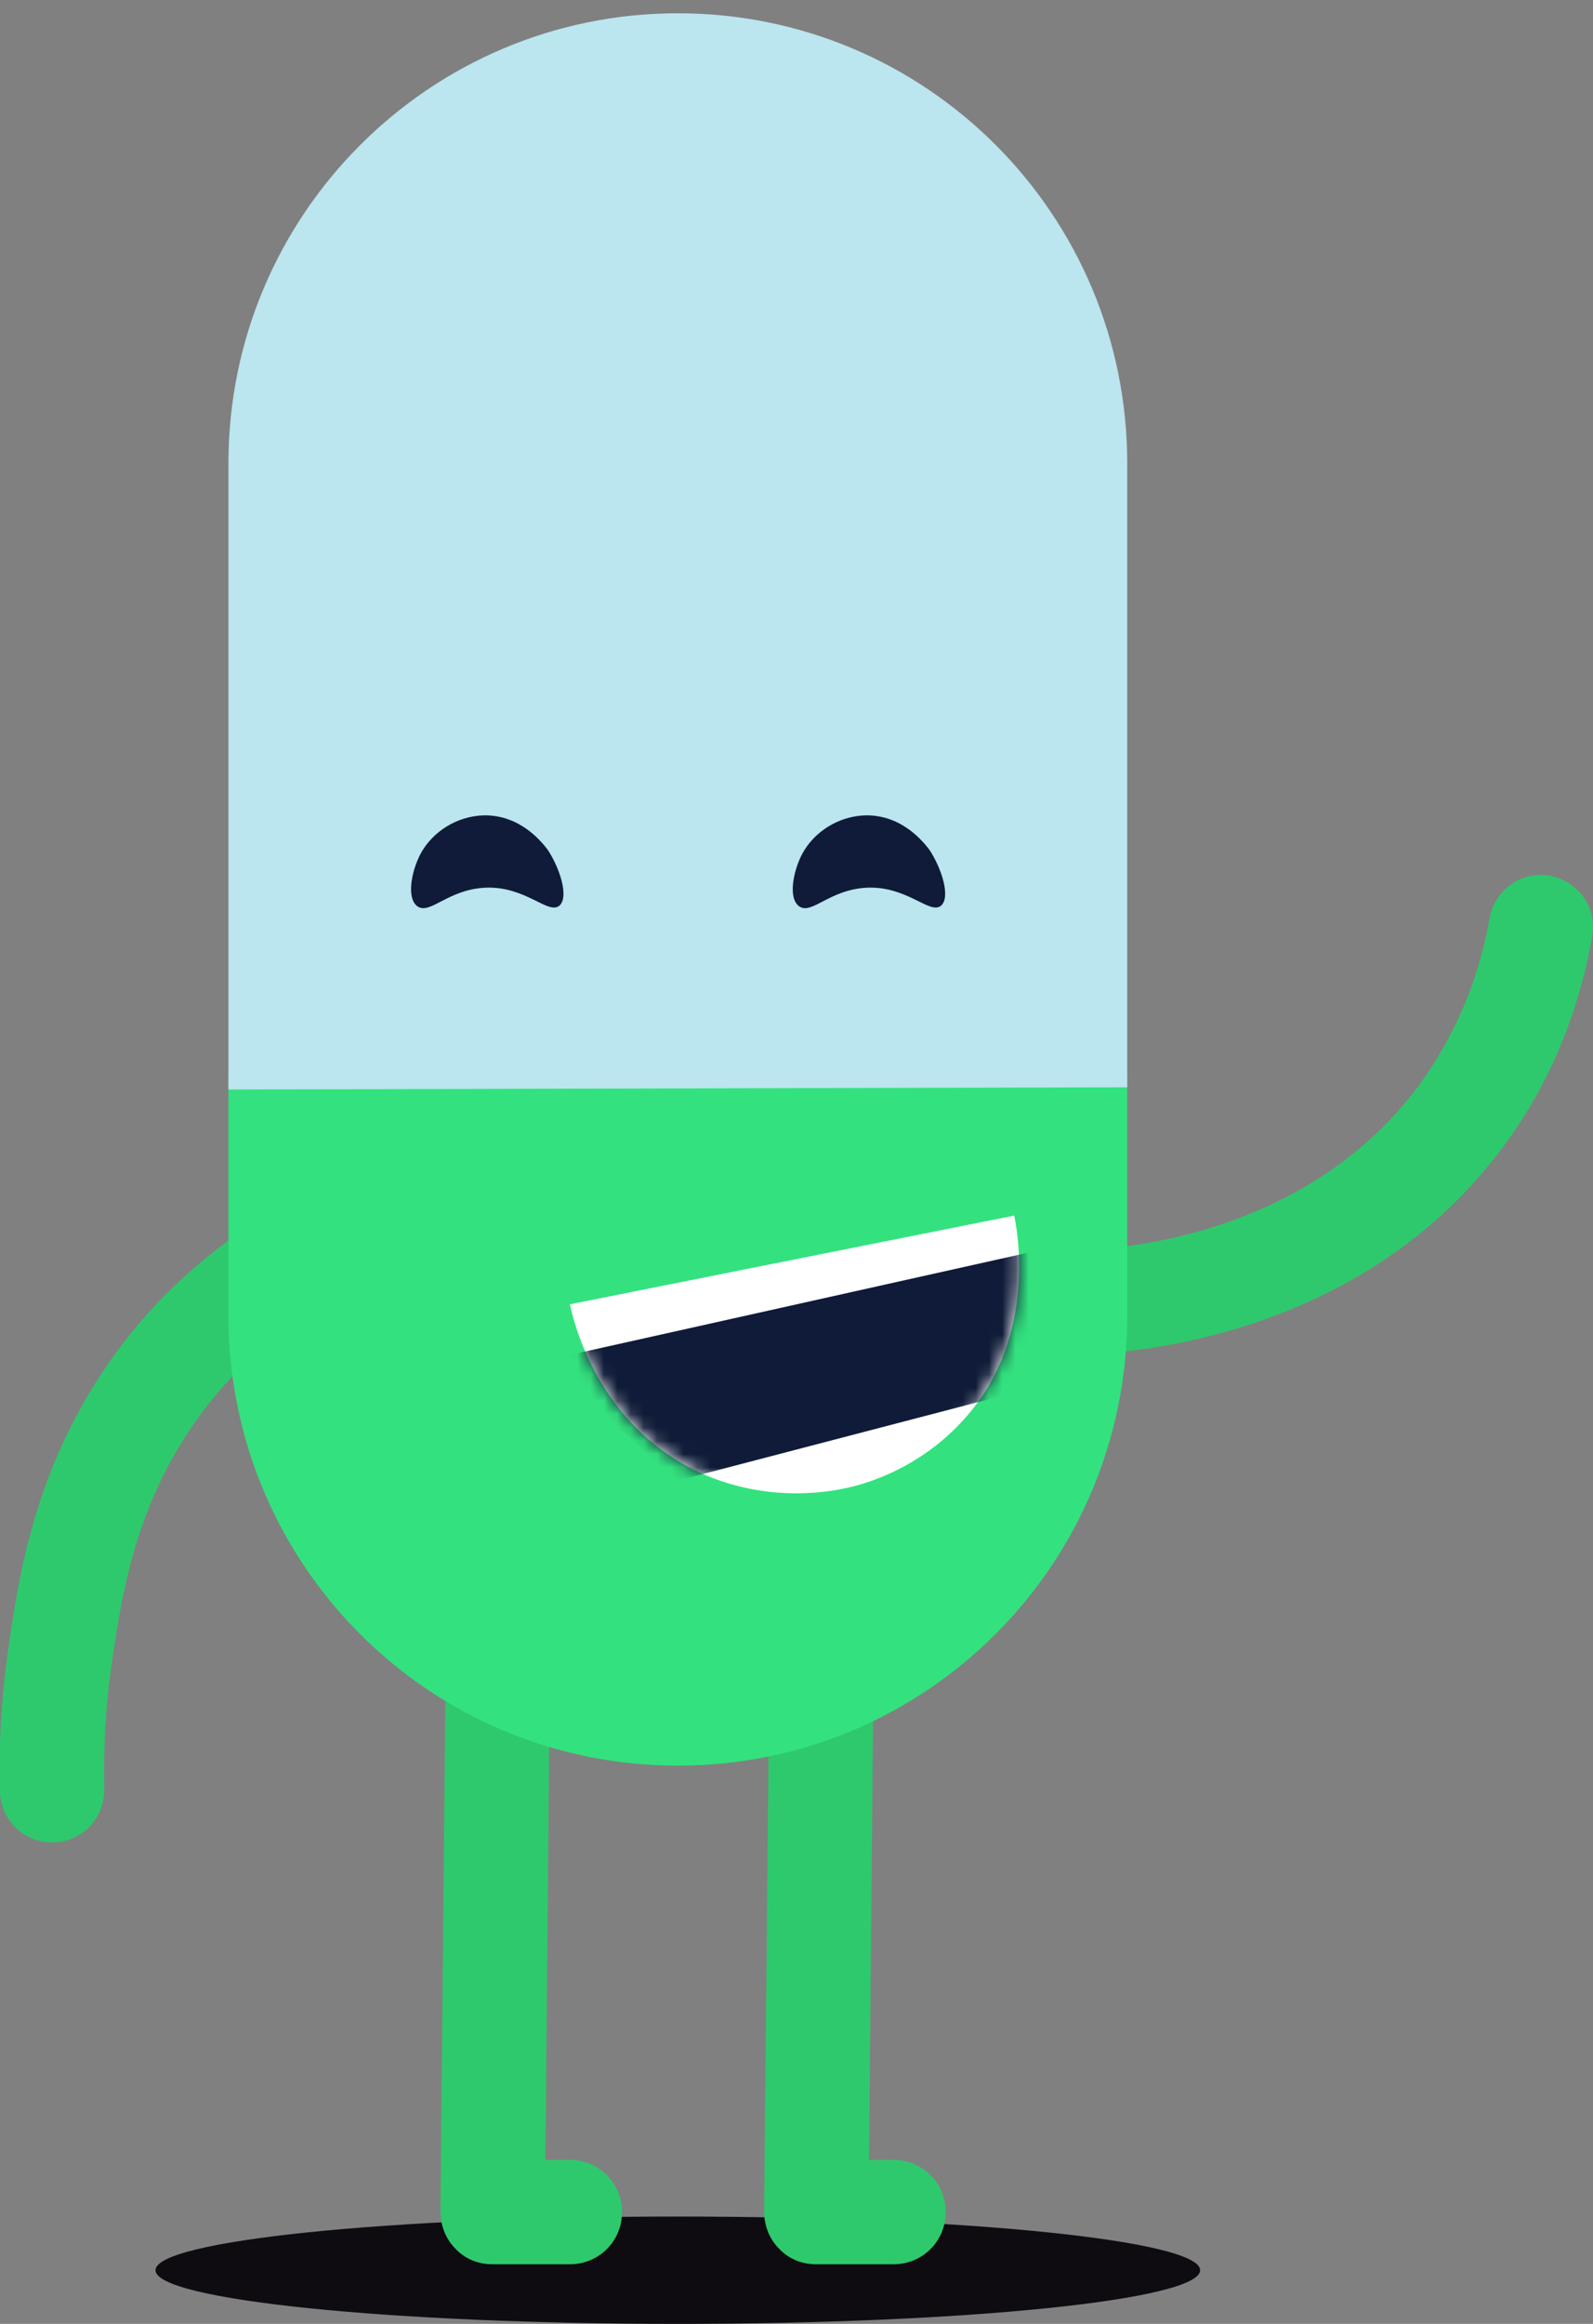
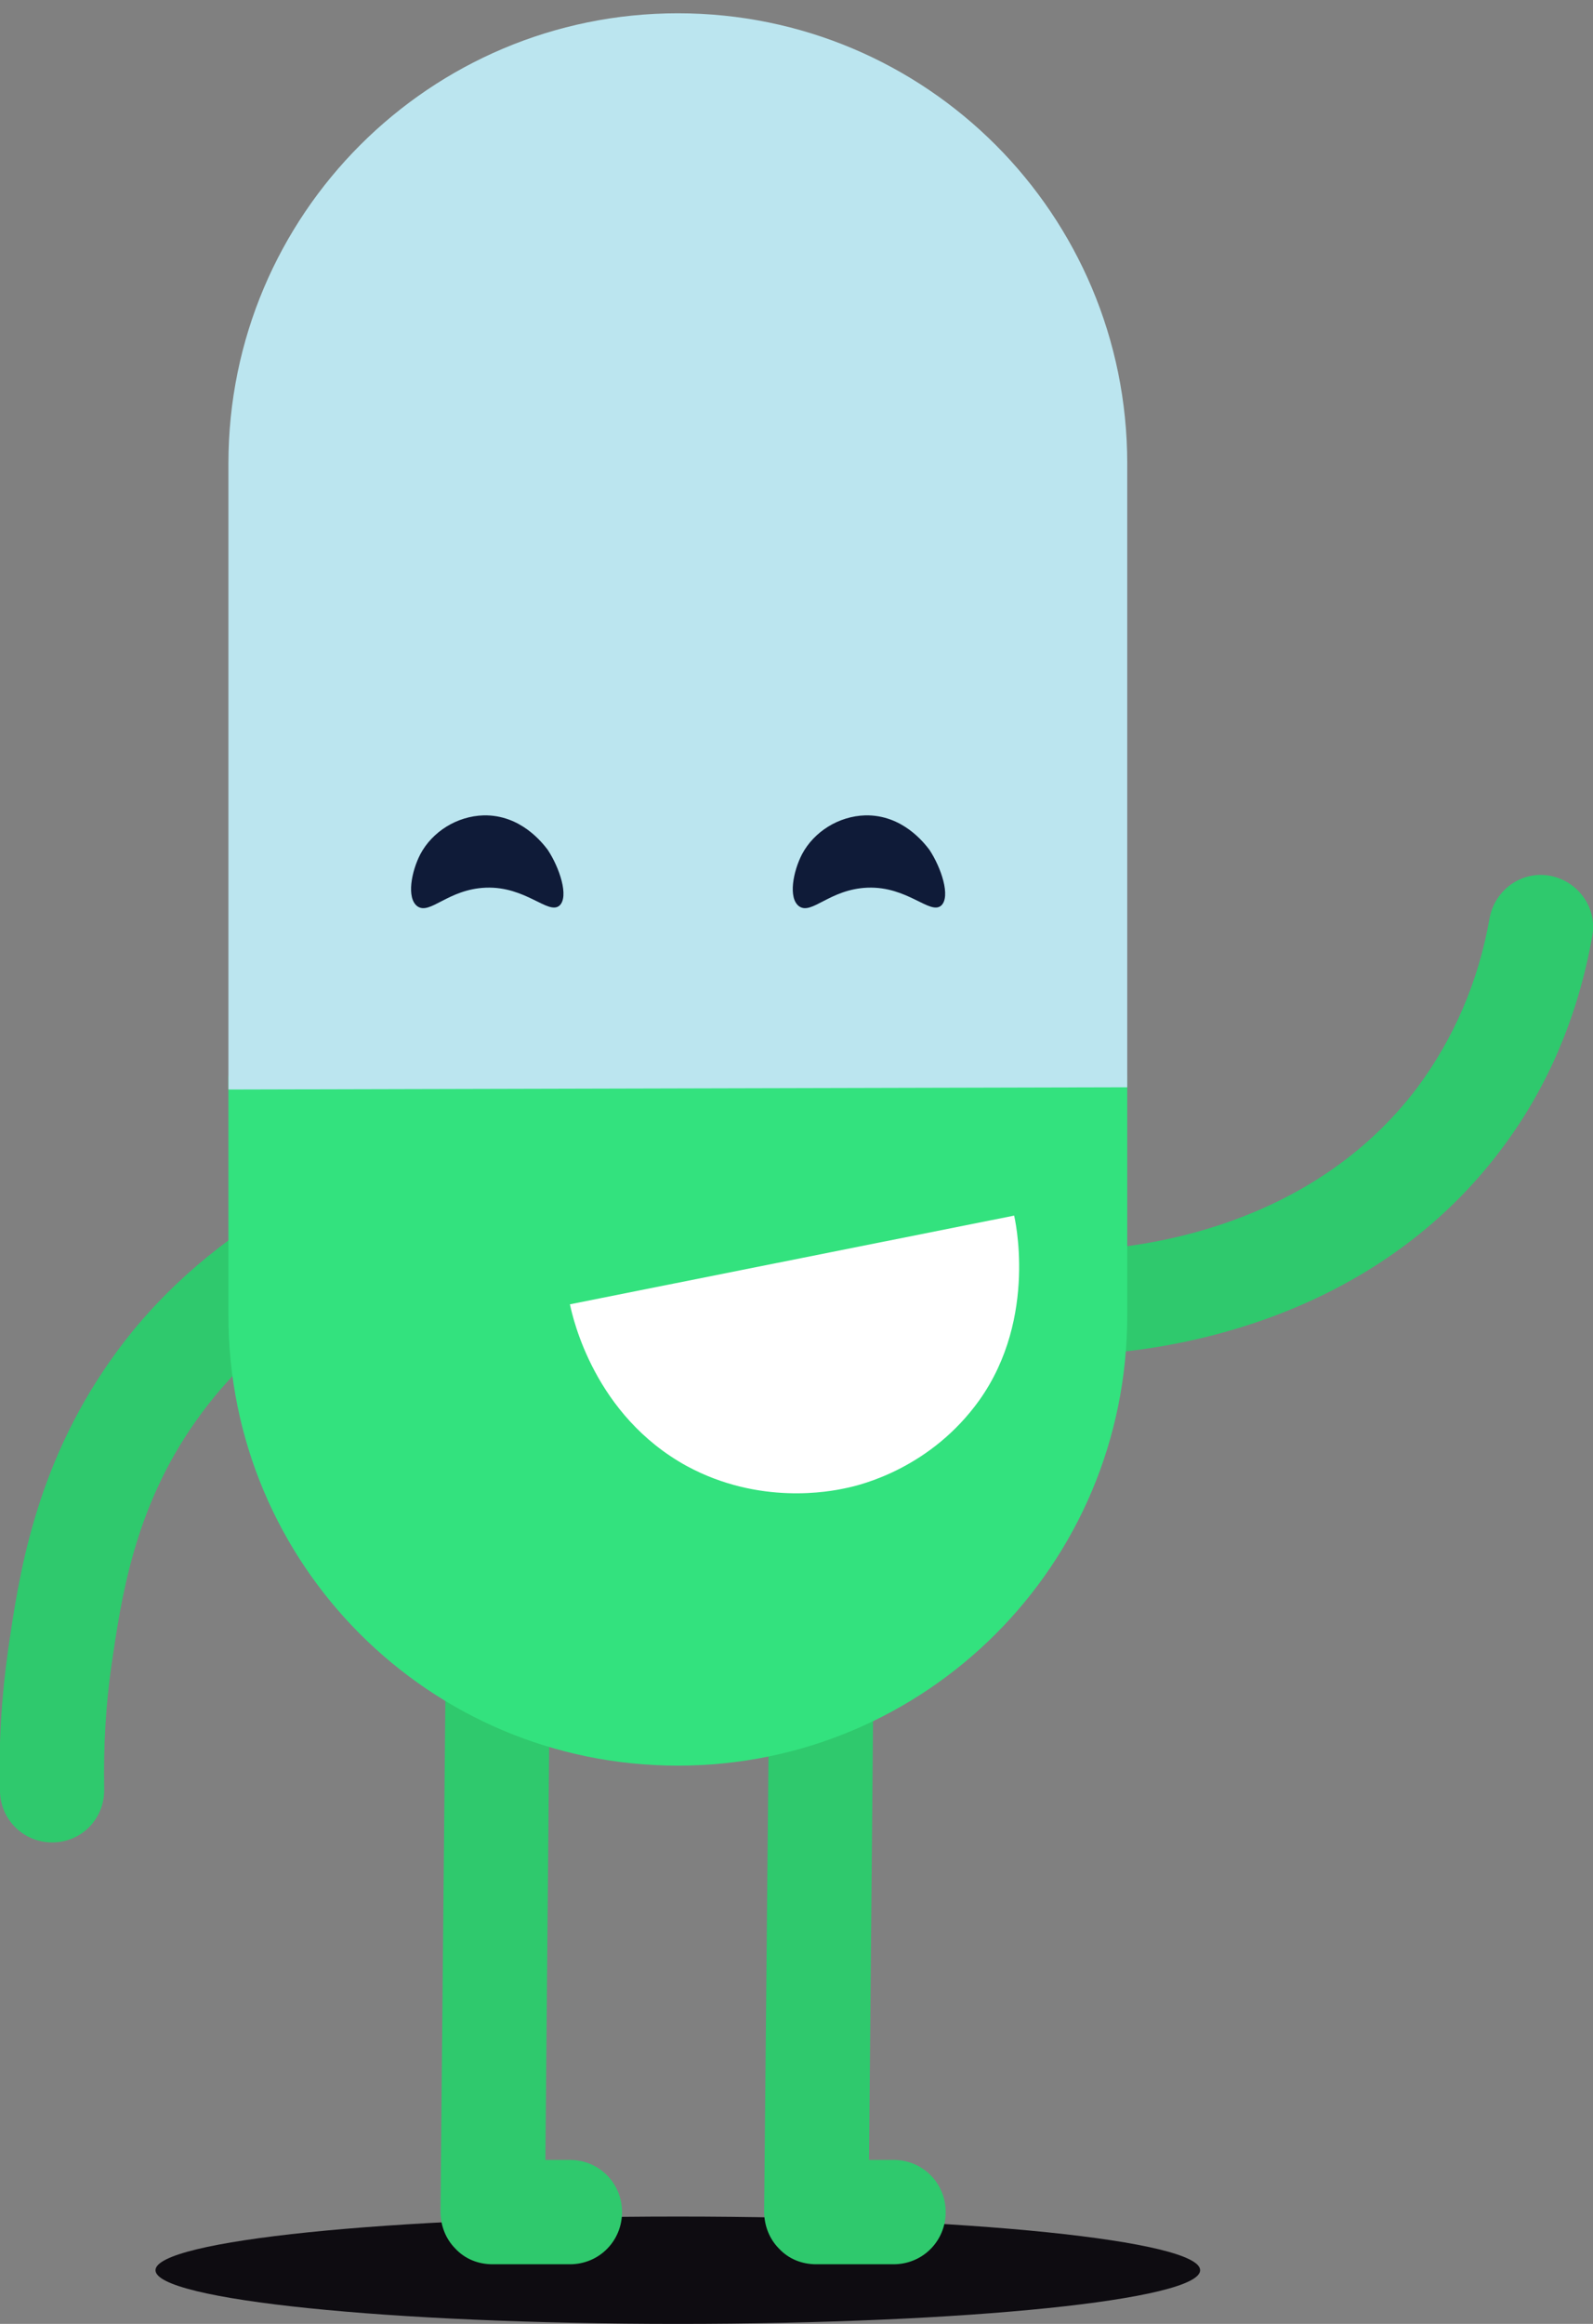
<svg xmlns="http://www.w3.org/2000/svg" width="120" height="175" viewBox="0 0 120 175" fill="none">
  <rect x="0" y="0" width="120" height="175" fill="#808080" stroke="none" />
  <g clip-path="url(#clip0_322_13727)">
    <path d="M51.06 175C72.79 175 90.406 173.191 90.406 170.959C90.406 168.727 72.79 166.918 51.06 166.918C29.33 166.918 11.714 168.727 11.714 170.959C11.714 173.191 29.33 175 51.06 175Z" fill="#0E0C11" />
    <path d="M81.999 101.98C79.925 101.98 78.188 100.353 78.076 98.22C77.964 96.031 79.645 94.235 81.831 94.123C85.642 93.954 98.701 92.608 106.773 81.888C109.519 78.183 111.369 73.918 112.209 69.147C112.602 67.014 114.619 65.555 116.749 65.948C118.879 66.341 120.336 68.361 119.944 70.494C118.879 76.499 116.581 81.944 113.05 86.602C102.905 100.072 86.819 101.756 82.167 101.98C82.111 101.98 82.055 101.98 81.999 101.98Z" fill="#2FC96D" />
    <path d="M3.923 138.743C1.794 138.743 0.056 137.059 -4.61936e-07 134.926C-0.112 131.334 0.112 127.742 0.617 124.206C1.401 118.818 2.578 110.624 8.295 102.486C11.266 98.22 15.133 94.628 19.673 91.709C21.523 90.531 23.933 91.092 25.11 92.888C26.287 94.684 25.726 97.154 23.933 98.332C20.233 100.69 17.151 103.608 14.741 107.032C10.089 113.598 9.136 120.39 8.407 125.329C7.959 128.416 7.791 131.559 7.847 134.702C7.903 136.891 6.221 138.687 4.035 138.743C4.035 138.743 3.979 138.743 3.923 138.743Z" fill="#2FC96D" />
    <path d="M37.104 170.51C36.039 170.51 35.03 170.117 34.302 169.331C33.573 168.602 33.181 167.592 33.181 166.525L33.573 125.553C33.573 123.421 35.367 121.681 37.496 121.681C37.496 121.681 37.496 121.681 37.553 121.681C39.738 121.681 41.476 123.477 41.42 125.666L41.084 162.652H42.933C45.119 162.652 46.857 164.392 46.857 166.581C46.857 168.77 45.119 170.51 42.933 170.51H37.104Z" fill="#2FC96D" />
    <path d="M61.485 170.51C60.42 170.51 59.411 170.117 58.683 169.331C57.954 168.602 57.562 167.592 57.562 166.525L57.954 125.553C57.954 123.421 59.748 121.681 61.878 121.681C61.878 121.681 61.878 121.681 61.934 121.681C64.12 121.681 65.857 123.477 65.801 125.666L65.465 162.652H67.314C69.5 162.652 71.238 164.392 71.238 166.581C71.238 168.77 69.5 170.51 67.314 170.51H61.485Z" fill="#2FC96D" />
    <path d="M84.914 80.933V99.062C84.914 117.808 69.781 132.962 51.06 132.962C32.34 132.962 17.207 117.808 17.207 99.062V81.045L84.914 80.933Z" fill="#33E27E" />
    <path d="M17.207 82.046V34.9C17.207 16.154 32.396 1 51.06 1C69.781 1 84.914 16.154 84.914 34.9V81.877L17.207 82.046Z" fill="#BBE5EF" />
    <path d="M42.933 98.22L76.394 91.541C76.394 91.541 78.244 99.174 73.76 105.46C70.173 110.455 65.072 111.802 63.615 112.083C62.55 112.308 57.226 113.374 51.733 110.399C44.783 106.583 43.157 99.286 42.933 98.22Z" fill="white" />
    <mask id="mask0_322_13727" style="mask-type:alpha" maskUnits="userSpaceOnUse" x="42" y="91" width="35" height="22">
      <path d="M42.933 98.22L76.394 91.541C76.394 91.541 78.244 99.174 73.76 105.46C70.173 110.455 65.072 111.802 63.615 112.083C62.55 112.308 57.226 113.374 51.733 110.399C44.783 106.583 43.157 99.286 42.933 98.22Z" fill="white" />
    </mask>
    <g mask="url(#mask0_322_13727)">
-       <path d="M78.132 94.179L41.14 102.429L50.948 111.522L76.955 104.73L78.132 94.179Z" fill="#0F1B38" />
-     </g>
+       </g>
    <path d="M42.148 68.193C41.308 68.922 39.626 66.733 36.6 66.846C33.741 66.958 32.396 68.922 31.443 68.249C30.602 67.631 30.995 65.611 31.667 64.32C32.564 62.636 34.414 61.458 36.432 61.401C39.234 61.345 40.859 63.478 41.252 63.983C42.148 65.33 42.877 67.519 42.148 68.193Z" fill="#0F1B38" />
    <path d="M70.901 68.193C70.061 68.922 68.379 66.733 65.353 66.846C62.494 66.958 61.149 68.922 60.196 68.249C59.355 67.631 59.748 65.611 60.42 64.32C61.317 62.636 63.167 61.458 65.184 61.401C67.987 61.345 69.612 63.478 70.005 63.983C70.901 65.33 71.63 67.519 70.901 68.193Z" fill="#0F1B38" />
  </g>
  <defs>
    <clipPath id="clip0_322_13727">
      <rect width="120" height="175" fill="white" />
    </clipPath>
  </defs>
</svg>